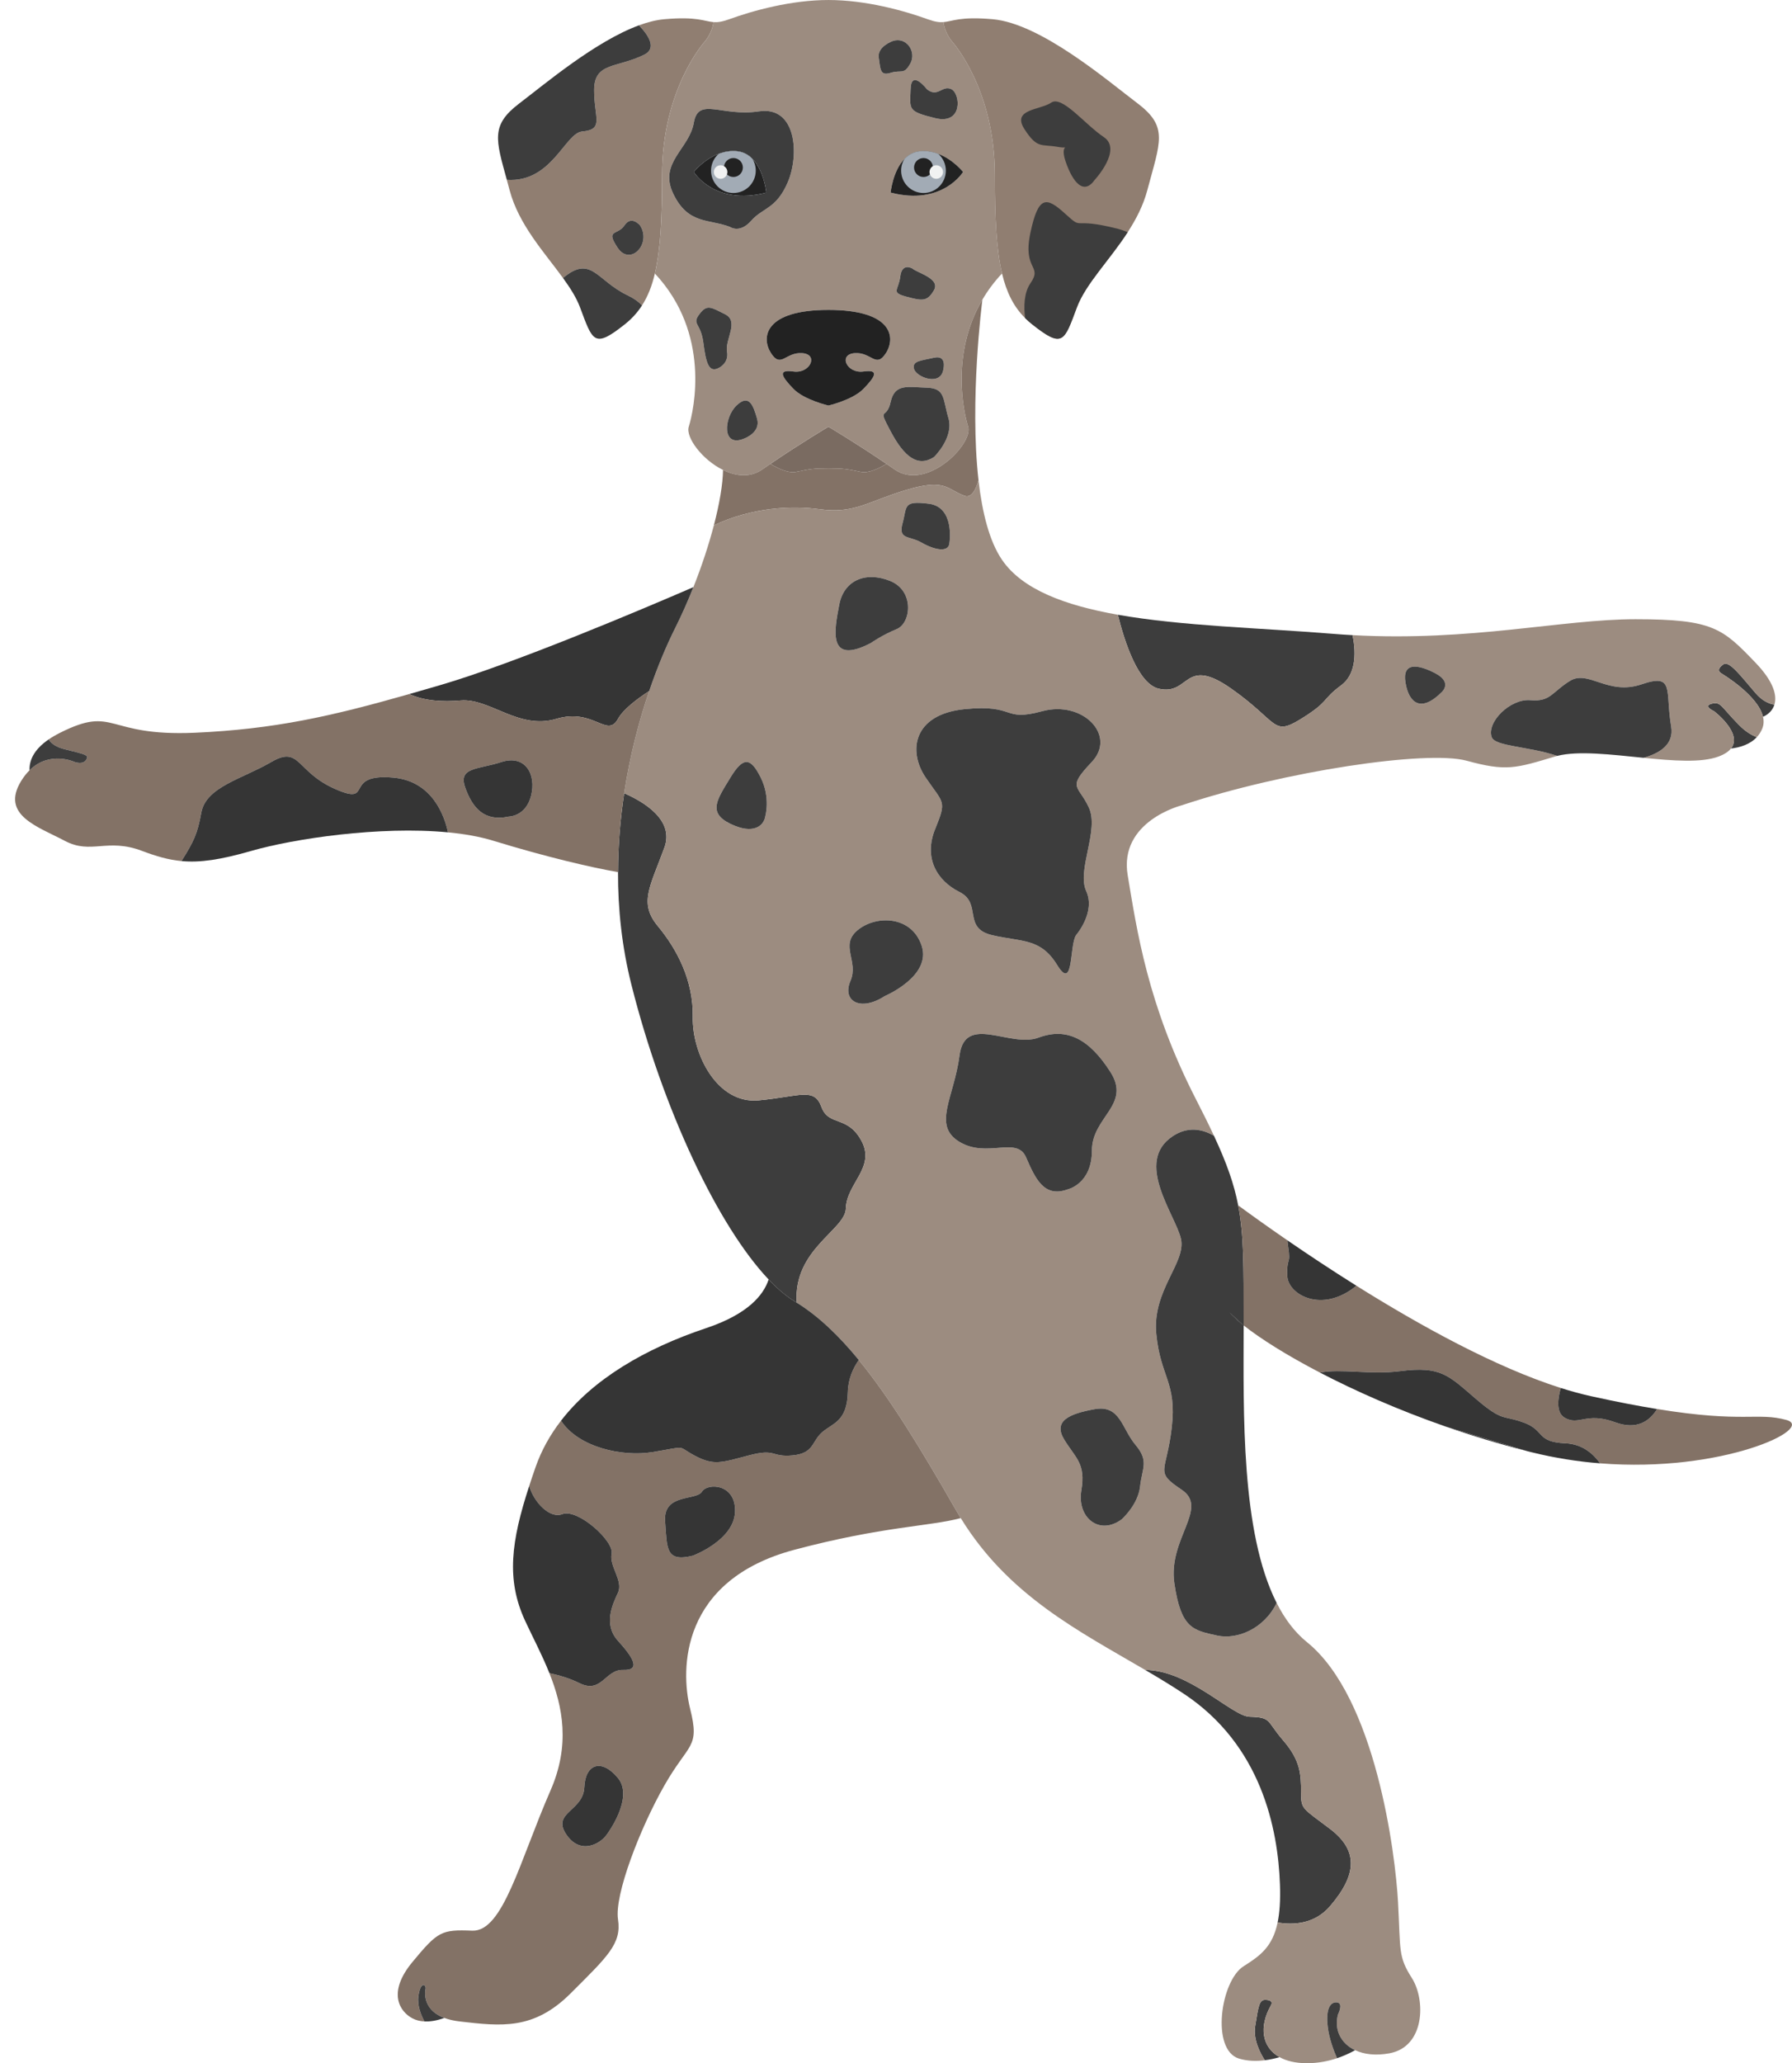
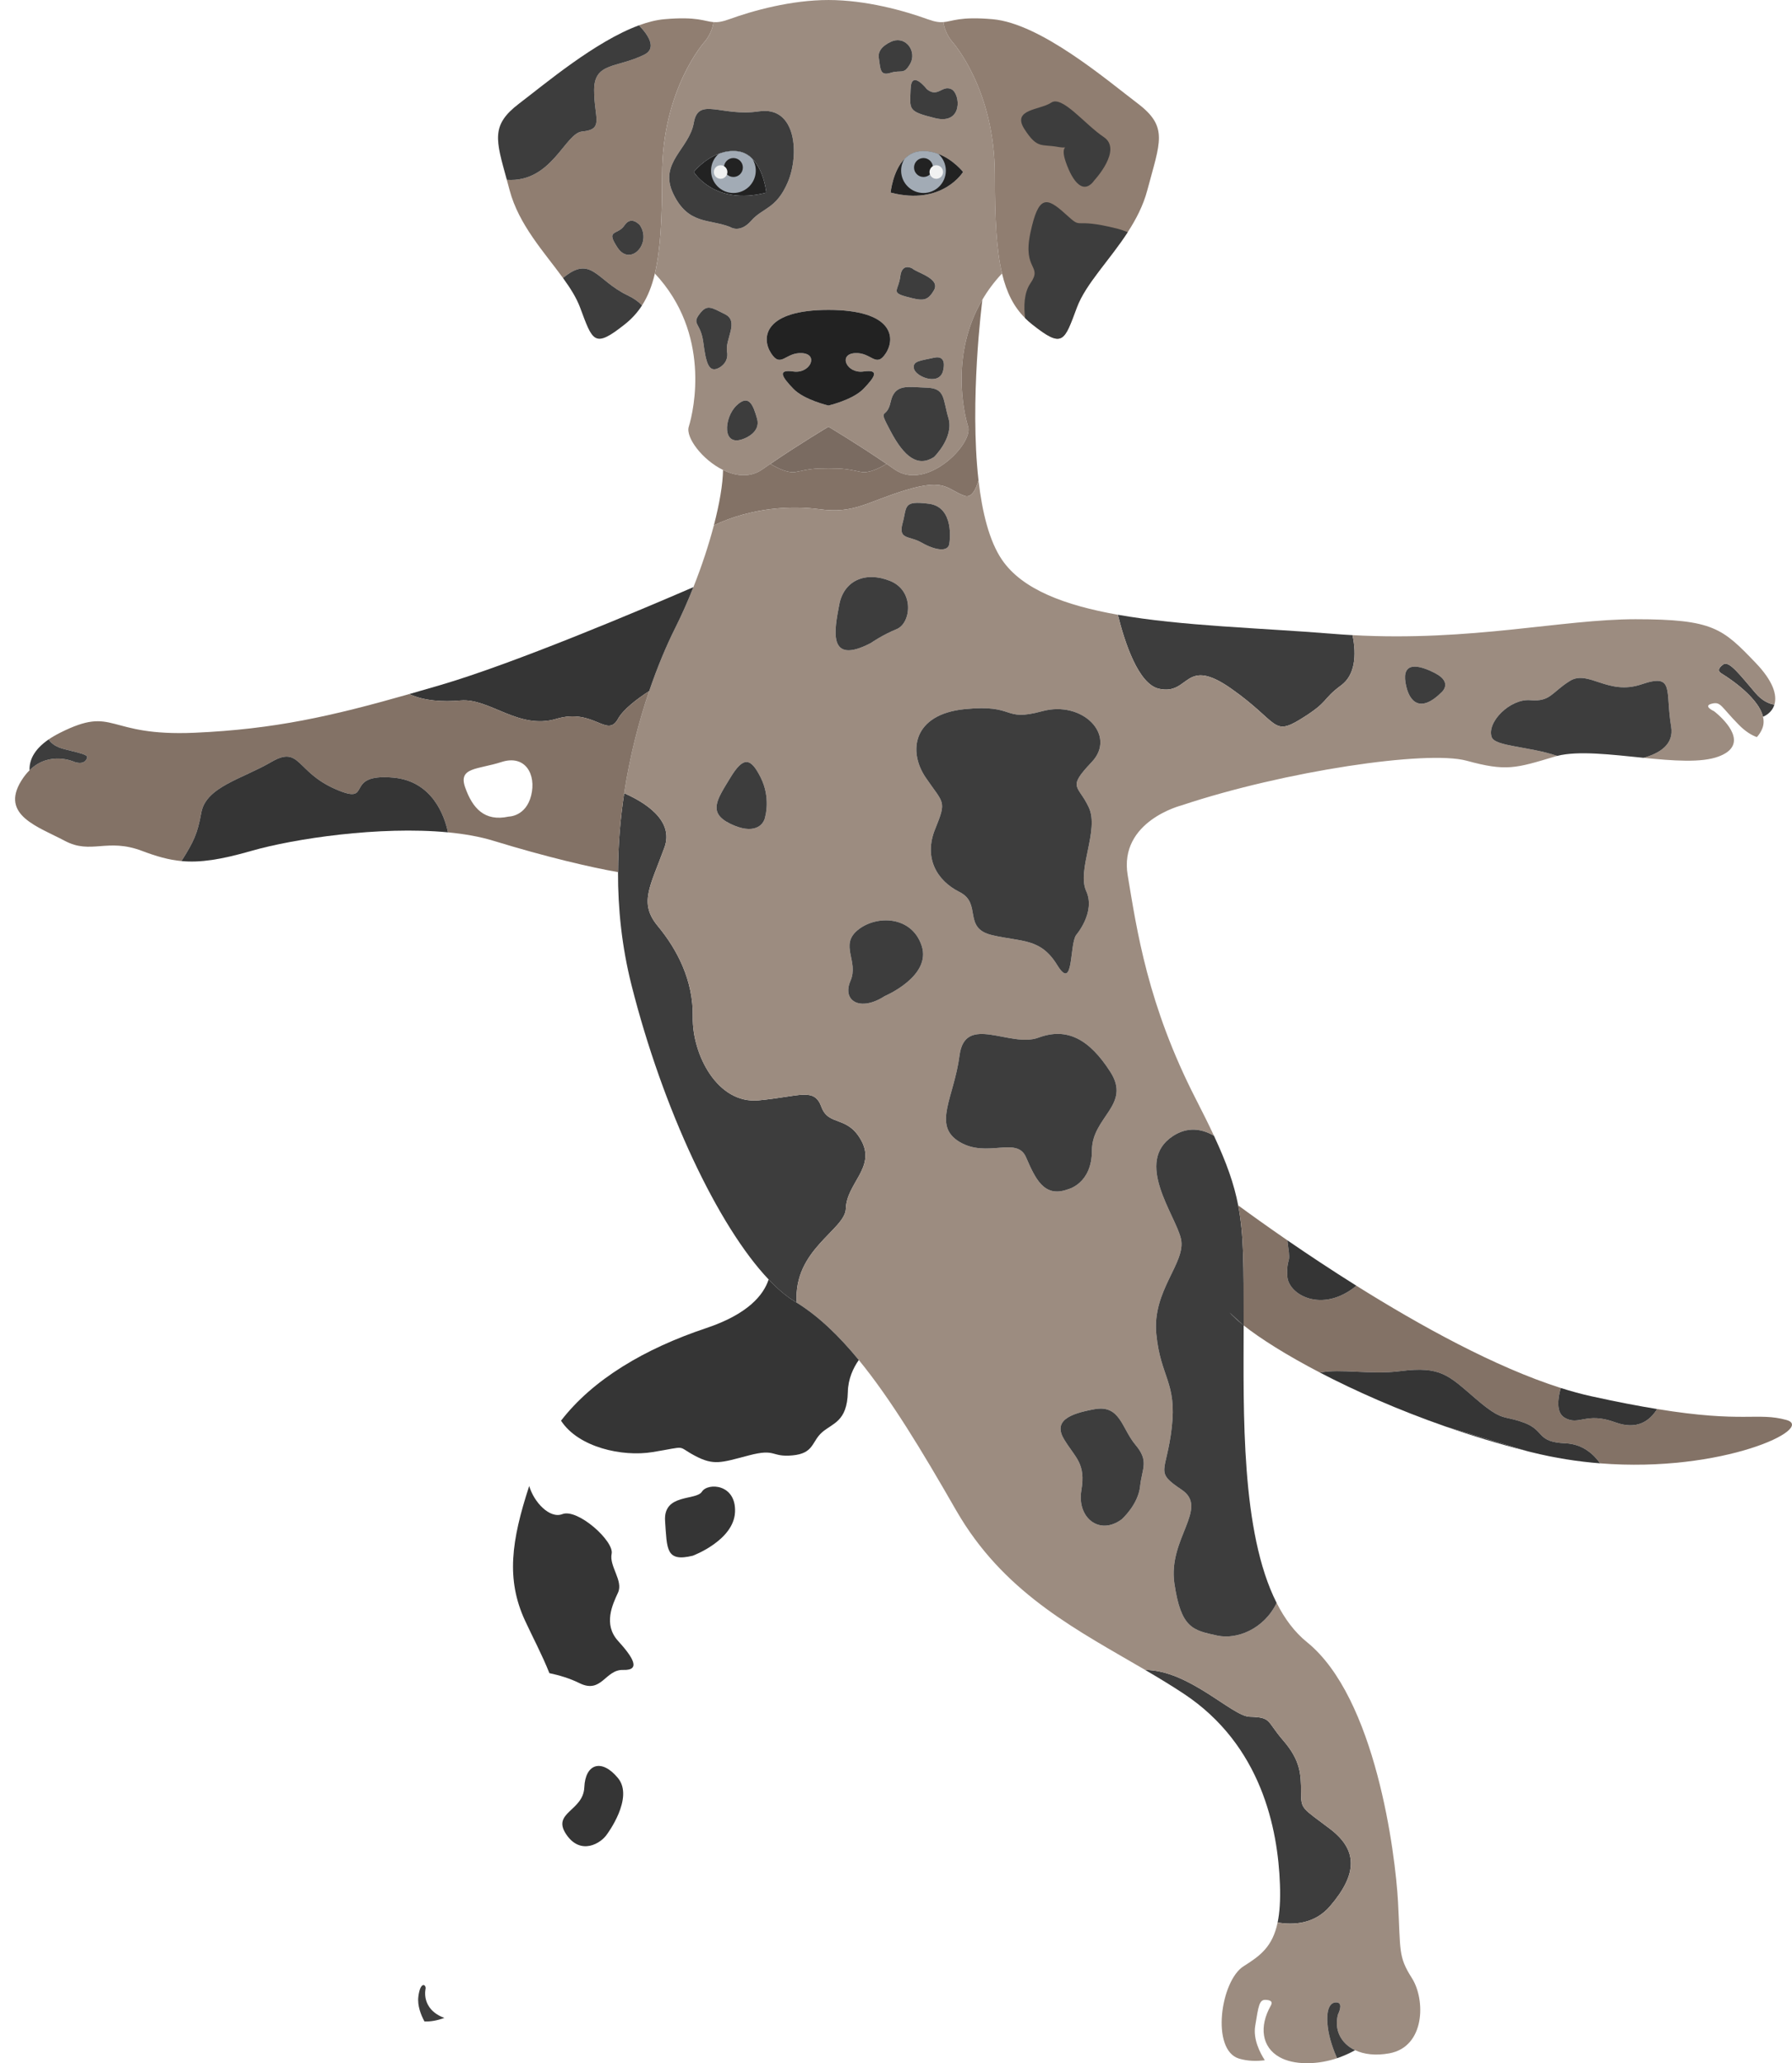
<svg xmlns="http://www.w3.org/2000/svg" height="683.1" preserveAspectRatio="xMidYMid meet" version="1.0" viewBox="-5.0 0.0 593.5 683.1" width="593.5" zoomAndPan="magnify">
  <defs>
    <clipPath id="a">
      <path d="M 201 159 L 583 159 L 583 683.07 L 201 683.07 Z M 201 159" />
    </clipPath>
    <clipPath id="b">
-       <path d="M 405 399 L 588.488 399 L 588.488 485 L 405 485 Z M 405 399" />
+       <path d="M 405 399 L 588.488 399 L 588.488 485 L 405 485 Z " />
    </clipPath>
  </defs>
  <g>
    <g id="change1_1">
      <path d="M 199.555 82.031 C 195.387 75.766 199.555 78.043 201.832 74.602 C 204.113 71.172 206.961 74.602 206.961 74.602 C 210.945 80.664 203.734 88.297 199.555 82.031 Z M 214.992 6.363 C 212.336 6.602 209.523 7.32 206.629 8.379 C 210.242 12.16 212.395 16.16 208.293 18.152 C 199.18 22.598 191.773 20.594 191.773 29.855 C 191.773 39.117 195.191 42.852 187.785 43.547 C 182.102 44.082 177.75 60.566 162.859 59.539 C 163.156 60.625 163.465 61.762 163.781 62.973 C 166.824 74.453 175.348 83.613 181.465 92.043 C 190.84 84.195 192.535 92.875 202.883 97.785 C 204.953 98.766 206.492 99.906 207.633 101.113 C 209.523 98.195 210.902 94.758 211.891 90.551 L 211.891 90.539 C 213.75 82.746 214.285 72.359 214.285 57.934 C 214.285 29.316 228.41 13.777 228.41 13.777 C 228.41 13.777 230.848 11.059 231.293 7.32 C 228.332 7.094 225.914 5.395 214.992 6.363" fill="#907e71" />
    </g>
    <g id="change2_1">
      <path d="M 288.617 153.586 C 285.984 155.156 282.605 156.738 280.199 156.25 C 275.691 155.316 274.457 155.055 269.379 155.055 C 264.312 155.055 263.07 155.316 258.57 156.25 C 256.164 156.738 252.766 155.156 250.137 153.586 C 259.891 146.918 269.379 141.277 269.379 141.277 C 269.379 141.277 278.863 146.918 288.617 153.586" fill="#7a6b61" />
    </g>
    <g id="change3_2">
      <path d="M 289.961 63.758 C 289.961 63.758 289.973 63.707 289.98 63.617 C 289.98 63.594 289.988 63.566 289.988 63.539 C 290.016 63.293 290.086 62.859 290.18 62.289 C 290.207 62.184 290.223 62.09 290.242 61.977 C 290.285 61.758 290.34 61.531 290.391 61.285 C 290.414 61.164 290.441 61.039 290.477 60.91 C 290.504 60.785 290.539 60.648 290.574 60.516 C 290.645 60.246 290.723 59.965 290.801 59.684 C 290.836 59.535 290.879 59.398 290.934 59.25 C 290.977 59.102 291.027 58.953 291.074 58.801 C 291.203 58.41 291.344 58 291.508 57.59 C 291.598 57.359 291.691 57.133 291.789 56.906 C 291.852 56.773 291.91 56.637 291.973 56.504 C 292.184 56.039 292.418 55.578 292.68 55.133 C 292.758 54.984 292.855 54.836 292.941 54.688 C 293.125 54.391 293.316 54.102 293.527 53.82 C 293.598 53.715 293.668 53.621 293.746 53.523 C 293.816 53.445 293.879 53.367 293.949 53.289 C 294.016 53.191 294.098 53.094 294.184 53.008 C 294.289 52.879 294.41 52.746 294.535 52.625 C 294.543 52.613 294.543 52.613 294.551 52.605 C 295.031 52.109 295.555 51.672 296.133 51.297 C 296.445 51.086 296.789 50.902 297.137 50.754 C 297.855 50.414 298.633 50.184 299.496 50.09 C 300.266 50.004 301.027 49.984 301.754 50.047 C 302.398 50.082 303.027 50.176 303.633 50.309 C 303.852 50.352 304.066 50.402 304.277 50.465 C 304.496 50.516 304.707 50.578 304.914 50.648 C 305.125 50.719 305.328 50.789 305.527 50.859 C 305.613 50.883 305.695 50.918 305.773 50.953 C 305.895 51 306.016 51.039 306.133 51.094 C 306.473 51.234 306.805 51.383 307.129 51.539 C 307.207 51.566 307.285 51.609 307.363 51.652 C 307.52 51.73 307.68 51.82 307.828 51.898 C 308.184 52.082 308.535 52.289 308.867 52.512 C 309.031 52.605 309.199 52.719 309.355 52.824 C 309.68 53.027 309.984 53.246 310.281 53.473 C 310.562 53.691 310.84 53.898 311.094 54.109 C 311.227 54.207 311.348 54.309 311.473 54.426 C 311.934 54.824 312.336 55.203 312.676 55.523 C 312.879 55.727 313.062 55.91 313.219 56.074 C 313.27 56.137 313.332 56.199 313.383 56.25 C 313.77 56.672 313.969 56.922 313.969 56.922 C 313.969 56.922 307.129 68.215 289.961 63.758 Z M 307.461 122.141 C 306.664 128.109 298.43 124.84 297.723 122.141 C 297.016 119.43 299.996 119.43 304.332 118.426 C 308.648 117.438 307.461 122.141 307.461 122.141 Z M 304.332 96.078 C 302.094 99.922 300.434 99.633 295.152 98.219 C 289.891 96.785 292.594 96.219 293.16 91.516 C 293.738 86.82 297.156 88.883 297.156 88.883 C 298.859 90.379 306.551 92.223 304.332 96.078 Z M 304.332 151.328 C 298.965 154.746 294.496 151.328 289.961 142.781 C 285.426 134.242 288.609 139.363 289.961 133.098 C 291.316 126.832 295.816 128.168 301.961 128.352 C 308.113 128.547 307.215 131.961 309.109 138.422 C 311.016 144.871 304.332 151.328 304.332 151.328 Z M 278.086 116.914 C 272.508 117.316 275.43 123.789 281.012 122.996 C 286.605 122.199 284.562 124.988 281.012 128.703 C 277.457 132.41 269.379 134.262 269.379 134.262 C 269.379 134.262 261.297 132.41 257.746 128.703 C 254.191 124.988 252.164 122.199 257.746 122.996 C 263.324 123.789 266.242 117.316 260.684 116.914 C 255.117 116.512 253.664 122.07 250.355 116.914 C 247.031 111.758 248.145 102.605 269.379 102.605 C 290.609 102.605 291.719 111.758 288.406 116.914 C 285.094 122.07 283.645 116.512 278.086 116.914 Z M 243.801 73.074 C 239.996 77.418 236.797 75.137 236.797 75.137 C 229.781 72.418 222.91 74.43 217.973 64.145 C 213.043 53.848 223.297 49.371 224.789 40.633 C 226.285 31.902 233.922 38.734 246.367 36.875 C 258.812 35.012 259.75 51.27 255.949 60.234 C 252.156 69.211 247.594 68.73 243.801 73.074 Z M 241.465 145.203 C 233.922 148.34 234.781 138.23 238.914 134.262 C 243.039 130.301 244.465 134.105 245.746 138.656 C 247.023 143.219 241.465 145.203 241.465 145.203 Z M 232.875 121.902 C 229.746 123.414 228.801 120.094 227.945 113.453 C 227.09 106.809 224.047 107.465 226.609 104.047 C 229.18 100.633 230.418 101.68 235.156 104.047 C 239.902 106.418 235.066 112.402 235.793 116.387 C 236.512 120.375 232.875 121.902 232.875 121.902 Z M 290.695 13.574 C 295.25 12.062 298.668 17.184 296.465 21.082 C 294.254 24.965 293.535 22.969 289.961 24.113 C 286.387 25.25 286.613 22.785 286.047 19.09 C 285.469 15.383 290.695 13.574 290.695 13.574 Z M 301.961 29.516 C 305.57 32.488 307.031 28.102 310.055 29.516 C 313.098 30.922 314.051 41.395 304.75 39.113 C 295.441 36.84 296.387 36.273 296.578 29.516 C 296.777 22.762 301.961 29.516 301.961 29.516 Z M 326.863 90.535 C 325.016 82.758 324.484 72.367 324.484 57.938 C 324.484 29.316 310.344 13.777 310.344 13.777 C 310.344 13.777 307.906 11.059 307.461 7.316 C 306.105 7.43 304.645 7.238 302.223 6.363 C 294.453 3.539 281.738 0.004 269.379 0.004 C 257.012 0.004 244.305 3.539 236.535 6.363 C 234.105 7.238 232.648 7.43 231.293 7.316 C 230.848 11.059 228.41 13.777 228.41 13.777 C 228.41 13.777 214.285 29.316 214.285 57.938 C 214.285 72.359 213.754 82.75 211.891 90.535 L 211.891 90.555 C 230.516 110.445 224.824 135.801 223.113 141.277 C 222.02 144.785 227.57 152.211 234.465 155.594 C 238.703 157.676 243.449 158.234 247.48 155.41 C 248.363 154.789 249.242 154.18 250.125 153.586 L 250.137 153.586 C 259.891 146.918 269.379 141.277 269.379 141.277 C 269.379 141.277 278.863 146.918 288.617 153.586 L 288.633 153.586 C 289.508 154.18 290.398 154.789 291.273 155.41 C 301.867 162.824 317.406 146.934 315.641 141.277 C 314.172 136.57 309.766 117.176 320.367 99.199 C 322.098 96.242 324.238 93.344 326.863 90.535" fill="#9c8c80" />
    </g>
    <g id="change4_1">
      <path d="M 288.402 116.914 C 285.098 122.074 283.641 116.516 278.082 116.914 C 272.512 117.312 275.426 123.793 281.008 122.996 C 286.602 122.199 284.562 124.988 281.008 128.703 C 277.453 132.406 269.379 134.262 269.379 134.262 C 269.379 134.262 261.301 132.406 257.746 128.703 C 254.191 124.988 252.164 122.199 257.746 122.996 C 263.328 123.793 266.246 117.312 260.684 116.914 C 255.113 116.516 253.668 122.074 250.352 116.914 C 247.039 111.754 248.141 102.605 269.379 102.605 C 290.613 102.605 291.719 111.754 288.402 116.914" fill="#222" />
    </g>
    <g id="change4_2">
      <path d="M 313.965 56.922 C 313.965 56.922 307.133 68.211 289.965 63.758 C 289.965 63.758 290.68 56.602 294.531 52.629 C 294.543 52.617 294.543 52.617 294.555 52.605 C 295.832 51.281 297.449 50.324 299.496 50.086 C 301.766 49.824 303.883 50.223 305.754 50.941 C 310.707 52.82 313.965 56.922 313.965 56.922" fill="#222" />
    </g>
    <g id="change1_2">
      <path d="M 374.984 62.973 C 373.648 68.008 371.27 72.598 368.488 76.871 C 362.453 86.164 354.578 93.992 351.676 101.727 C 347.438 113.027 347.082 115.5 336.844 107.379 C 336.012 106.719 335.234 106.035 334.508 105.305 C 330.781 101.602 328.391 96.941 326.863 90.539 C 325.016 82.758 324.48 72.371 324.48 57.934 C 324.48 29.316 310.344 13.777 310.344 13.777 C 310.344 13.777 307.906 11.059 307.461 7.32 C 310.422 7.094 312.84 5.395 323.773 6.363 C 339.668 7.773 361.562 26.492 371.805 34.262 C 382.047 42.031 379.223 46.988 374.984 62.973" fill="#907e71" />
    </g>
    <g id="change5_1">
      <path d="M 208.293 18.152 C 199.18 22.598 191.773 20.594 191.773 29.855 C 191.773 39.117 195.191 42.852 187.785 43.547 C 182.102 44.082 177.75 60.566 162.859 59.539 C 159.191 46.223 157.496 41.449 166.961 34.262 C 175.496 27.789 192.125 13.711 206.629 8.379 C 210.242 12.16 212.395 16.16 208.293 18.152" fill="#3d3d3d" />
    </g>
    <g id="change5_2">
      <path d="M 207.633 101.113 C 206.094 103.516 204.215 105.566 201.926 107.379 C 191.684 115.5 191.328 113.027 187.09 101.727 C 185.895 98.547 183.867 95.348 181.465 92.043 C 190.84 84.195 192.535 92.875 202.883 97.785 C 204.953 98.766 206.492 99.906 207.633 101.113" fill="#3d3d3d" />
    </g>
    <g id="change5_3">
      <path d="M 199.555 82.031 C 195.387 75.766 199.555 78.043 201.832 74.602 C 204.113 71.172 206.961 74.602 206.961 74.602 C 210.945 80.664 203.734 88.297 199.555 82.031" fill="#3d3d3d" />
    </g>
    <g id="change5_4">
      <path d="M 224.789 56.922 C 224.789 56.922 230.984 49.141 239.258 50.086 C 247.516 51.043 248.789 63.758 248.789 63.758 C 231.621 68.211 224.789 56.922 224.789 56.922 Z M 246.363 36.871 C 233.926 38.738 226.281 31.902 224.789 40.633 C 223.297 49.367 213.043 53.844 217.977 64.145 C 222.91 74.43 229.777 72.414 236.797 75.137 C 236.797 75.137 239.996 77.414 243.801 73.074 C 247.594 68.734 252.152 69.215 255.945 60.238 C 259.75 51.27 258.816 35.016 246.363 36.871" fill="#3d3d3d" />
    </g>
    <g id="change6_1">
      <path d="M 248.789 63.758 C 231.621 68.211 224.789 56.922 224.789 56.922 C 224.789 56.922 230.984 49.141 239.258 50.086 C 247.516 51.043 248.789 63.758 248.789 63.758" fill="#a2abb5" />
    </g>
    <g id="change5_5">
      <path d="M 304.75 39.117 C 295.441 36.84 296.387 36.266 296.582 29.512 C 296.777 22.758 301.961 29.512 301.961 29.512 C 305.57 32.484 307.027 28.098 310.059 29.512 C 313.102 30.926 314.047 41.395 304.75 39.117" fill="#3d3d3d" />
    </g>
    <g id="change5_6">
      <path d="M 296.469 21.082 C 294.258 24.965 293.539 22.973 289.965 24.113 C 286.387 25.254 286.613 22.789 286.043 19.09 C 285.473 15.387 290.691 13.574 290.691 13.574 C 295.25 12.059 298.664 17.188 296.469 21.082" fill="#3d3d3d" />
    </g>
    <g id="change5_7">
      <path d="M 304.328 151.328 C 298.965 154.746 294.496 151.328 289.965 142.785 C 285.43 134.242 288.605 139.367 289.965 133.102 C 291.32 126.836 295.82 128.168 301.961 128.352 C 308.109 128.543 307.211 131.961 309.113 138.422 C 311.016 144.871 304.328 151.328 304.328 151.328" fill="#3d3d3d" />
    </g>
    <g id="change5_8">
      <path d="M 307.461 122.141 C 306.664 128.113 298.426 124.844 297.723 122.141 C 297.016 119.43 300 119.43 304.328 118.43 C 308.645 117.438 307.461 122.141 307.461 122.141" fill="#3d3d3d" />
    </g>
    <g id="change5_9">
      <path d="M 241.465 145.199 C 233.926 148.344 234.777 138.227 238.914 134.262 C 243.039 130.297 244.461 134.105 245.75 138.66 C 247.027 143.219 241.465 145.199 241.465 145.199" fill="#3d3d3d" />
    </g>
    <g id="change5_10">
      <path d="M 235.793 116.391 C 236.512 120.375 232.875 121.902 232.875 121.902 C 229.742 123.418 228.797 120.09 227.945 113.449 C 227.09 106.809 224.047 107.469 226.609 104.051 C 229.176 100.633 230.414 101.68 235.156 104.051 C 239.906 106.422 235.062 112.402 235.793 116.391" fill="#3d3d3d" />
    </g>
    <g id="change5_11">
      <path d="M 304.328 96.078 C 302.098 99.926 300.434 99.633 295.156 98.219 C 289.895 96.781 292.594 96.215 293.164 91.52 C 293.734 86.824 297.152 88.887 297.152 88.887 C 298.859 90.383 306.551 92.227 304.328 96.078" fill="#3d3d3d" />
    </g>
    <g id="change5_12">
      <path d="M 368.488 76.871 C 362.453 86.164 354.578 93.992 351.676 101.727 C 347.438 113.027 347.082 115.5 336.844 107.379 C 336.012 106.719 335.234 106.035 334.508 105.305 C 334.027 101.488 334.141 96.898 336.262 93.809 C 340.441 87.727 333.605 89.617 336.262 77.086 C 338.926 64.555 341.582 65.125 347.848 70.82 C 354.113 76.516 349.363 71.719 365.129 75.73 C 366.234 76.016 367.363 76.391 368.488 76.871" fill="#3d3d3d" />
    </g>
    <g id="change5_13">
      <path d="M 357.531 59.59 C 357.531 59.59 366.832 49.559 360.566 45.383 C 354.301 41.203 346.793 31.508 343.145 33.984 C 339.492 36.457 330.008 36.078 334.273 42.723 C 338.543 49.367 339.871 47.66 345.188 48.609 C 350.504 49.559 345.613 46.797 347.965 53.59 C 350.316 60.383 353.895 64.688 357.531 59.59" fill="#3d3d3d" />
    </g>
    <g id="change6_2">
      <path d="M 308.258 56.488 C 308.258 60.578 304.945 63.895 300.855 63.895 C 296.766 63.895 293.449 60.578 293.449 56.488 C 293.449 55.074 293.848 53.754 294.531 52.629 C 294.543 52.617 294.543 52.617 294.555 52.605 C 295.832 51.281 297.449 50.324 299.496 50.086 C 301.766 49.824 303.883 50.223 305.754 50.941 C 307.289 52.297 308.258 54.277 308.258 56.488" fill="#a2abb5" />
    </g>
    <g id="change4_3">
      <path d="M 297.723 55.457 C 297.723 53.727 299.121 52.324 300.855 52.324 C 302.586 52.324 303.988 53.727 303.988 55.457 C 303.988 57.188 302.586 58.59 300.855 58.59 C 299.121 58.59 297.723 57.188 297.723 55.457" fill="#222" />
    </g>
    <g id="change7_1">
      <path d="M 302.848 56.953 C 302.848 55.715 303.852 54.711 305.09 54.711 C 306.328 54.711 307.332 55.715 307.332 56.953 C 307.332 58.191 306.328 59.195 305.09 59.195 C 303.852 59.195 302.848 58.191 302.848 56.953" fill="#f1f2f2" />
    </g>
    <g id="change4_4">
      <path d="M 224.789 56.922 C 224.789 56.922 231.621 68.211 248.789 63.758 C 248.789 63.758 248.074 56.602 244.223 52.629 C 244.211 52.617 244.211 52.617 244.199 52.605 C 242.926 51.281 241.309 50.324 239.258 50.086 C 236.988 49.824 234.871 50.223 233.004 50.941 C 228.047 52.82 224.789 56.922 224.789 56.922" fill="#222" />
    </g>
    <g id="change6_3">
      <path d="M 230.496 56.488 C 230.496 60.578 233.812 63.895 237.902 63.895 C 241.992 63.895 245.305 60.578 245.305 56.488 C 245.305 55.074 244.906 53.754 244.223 52.629 C 244.211 52.617 244.211 52.617 244.199 52.605 C 242.926 51.281 241.309 50.324 239.258 50.086 C 236.988 49.824 234.871 50.223 233.004 50.941 C 231.465 52.297 230.496 54.277 230.496 56.488" fill="#a2abb5" />
    </g>
    <g id="change4_5">
      <path d="M 241.035 55.457 C 241.035 53.727 239.633 52.324 237.902 52.324 C 236.172 52.324 234.77 53.727 234.77 55.457 C 234.77 57.188 236.172 58.59 237.902 58.59 C 239.633 58.59 241.035 57.188 241.035 55.457" fill="#222" />
    </g>
    <g id="change7_2">
      <path d="M 235.906 56.953 C 235.906 55.715 234.902 54.711 233.664 54.711 C 232.426 54.711 231.422 55.715 231.422 56.953 C 231.422 58.191 232.426 59.195 233.664 59.195 C 234.902 59.195 235.906 58.191 235.906 56.953" fill="#f1f2f2" />
    </g>
    <g id="change8_2">
      <path d="M 319.082 159.039 C 318.105 162.41 316.637 164.902 314.469 164.152 C 308.789 162.184 308.352 158.25 295.242 162.184 C 282.133 166.117 277.98 170.191 266.398 168.59 C 257.723 167.395 244.246 167.832 231.426 173.922 C 233.312 166.711 234.395 160.297 234.465 155.594 C 238.703 157.676 243.449 158.234 247.48 155.41 C 248.363 154.789 249.242 154.18 250.125 153.586 L 250.137 153.586 C 252.766 155.156 256.164 156.738 258.57 156.25 C 263.07 155.316 264.312 155.055 269.379 155.055 C 274.457 155.055 275.691 155.316 280.199 156.25 C 282.605 156.738 285.984 155.156 288.617 153.586 L 288.633 153.586 C 289.508 154.18 290.398 154.789 291.273 155.41 C 301.867 162.824 317.406 146.934 315.641 141.277 C 314.172 136.57 309.766 117.176 320.367 99.199 C 320.254 100.07 316.078 132.625 319.082 159.039" fill="#837266" />
    </g>
    <g id="change5_14">
      <path d="M 439.227 226.859 C 432.531 231.812 435.441 232.102 425.898 238 C 416.363 243.902 418.551 239.094 402.816 228.02 C 387.086 216.957 389.121 230.355 378.828 228.02 C 372 226.484 367.492 212.672 365.219 203.523 C 386.492 207.289 412.648 207.895 436.168 209.816 C 438.457 210.008 440.715 210.156 442.941 210.277 C 444.402 217.078 443.676 223.57 439.227 226.859" fill="#3d3d3d" />
    </g>
    <g id="change5_15">
      <path d="M 582.672 233.289 C 582.086 235.188 580.672 236.531 578.898 237.312 C 577.219 230.082 565.078 222.926 565.078 222.926 C 564.082 222.297 563.77 221.395 565.734 219.973 C 567.703 218.555 571.527 223.801 576.441 229.48 C 578.668 232.059 580.898 233.012 582.672 233.289" fill="#3d3d3d" />
    </g>
    <g id="change5_16">
-       <path d="M 418.793 681.07 C 417.289 681.5 415.641 681.875 413.91 682.09 L 413.898 682.09 C 412.273 679.574 409.992 675.125 410.719 670.723 C 411.812 664.062 412.031 661.98 414.215 662.094 C 416.398 662.199 416.41 663.082 415.848 664.062 C 411.953 670.957 412.887 677.801 418.793 681.07" fill="#3d3d3d" />
-     </g>
+       </g>
    <g id="change5_17">
      <path d="M 435.512 631.07 C 430.391 637.047 423.355 637.371 418.141 636.488 C 418.812 633.227 419.102 629.145 418.906 623.859 C 418.254 605.504 412.789 577.758 387.008 560.715 C 382.875 557.98 378.609 555.41 374.281 552.875 C 388.781 552.891 403.062 568.195 408.855 568.363 C 416.285 568.582 414.32 569.672 420 576.227 C 425.68 582.781 425.898 587.371 425.898 593.27 C 425.898 599.168 426.336 598.516 435.512 605.504 C 444.691 612.5 444.691 620.363 435.512 631.07" fill="#3d3d3d" />
    </g>
    <g id="change5_18">
      <path d="M 275.141 400.121 C 274.957 407.184 257.68 413.625 258.867 431.27 C 258.684 431.148 258.5 431.043 258.316 430.93 C 255.484 429.219 252.547 426.742 249.566 423.598 C 232.789 405.918 214.52 367.242 204.129 326.055 C 200.941 313.406 199.645 300.824 199.68 288.734 C 199.707 279.68 200.469 270.914 201.727 262.613 C 208.238 265.453 218.395 271.5 215.055 280.605 C 210.246 293.719 206.535 298.961 212.871 306.609 C 219.207 314.254 224.668 324.523 224.449 336.762 C 224.23 348.996 232.535 365.602 246.301 364.289 C 260.062 362.98 264.652 359.922 267.055 366.477 C 269.461 373.031 275.797 369.098 280.383 377.836 C 284.973 386.574 275.359 391.82 275.141 400.121" fill="#3d3d3d" />
    </g>
    <g id="change5_19">
-       <path d="M 568.277 247.824 C 572.332 242.754 562.676 235.457 562.676 235.457 C 562.676 235.457 558.855 233.738 561.914 232.977 C 564.973 232.207 564.859 233.852 570.891 239.969 C 573.137 242.25 575.184 243.438 576.859 244.031 C 574.562 246.516 571.164 247.484 568.277 247.824" fill="#3d3d3d" />
-     </g>
+       </g>
    <g clip-path="url(#a)" id="change3_1">
      <path d="M 472.438 229.191 C 465.742 235.887 461.664 232.977 460.5 226.055 C 459.328 219.141 464.574 219.867 470.402 222.926 C 476.23 225.984 472.438 229.191 472.438 229.191 Z M 371.059 478.344 C 375.645 483.805 373.242 485.988 372.586 492.109 C 371.934 498.227 366.469 503.031 366.469 503.031 C 359.039 508.496 351.613 502.379 353.141 493.418 C 354.672 484.461 351.176 482.711 347.461 476.594 C 343.746 470.477 348.992 468.074 357.512 466.543 C 366.031 465.016 366.469 472.879 371.059 478.344 Z M 334.789 383.082 C 331.73 376.09 321.898 383.516 312.789 378.055 C 303.684 372.594 310.973 363.414 312.789 349.434 C 314.609 335.449 329.543 347.027 338.941 343.531 C 348.336 340.039 355.762 343.969 362.754 354.895 C 369.746 365.82 356.637 369.754 356.637 380.895 C 356.637 392.039 348.555 393.785 348.555 393.785 C 340.688 396.625 337.848 390.07 334.789 383.082 Z M 304.734 274.438 C 308.605 264.93 307.555 266.188 301.594 257.445 C 295.645 248.707 297.355 236.473 314.547 234.77 C 331.73 233.07 326.781 239.094 340.18 235.457 C 353.578 231.812 364.941 243.465 356.578 252.281 C 348.203 261.102 352.129 259.781 355.621 267.348 C 359.129 274.926 351.543 288.035 354.75 295.027 C 357.949 302.02 351.387 309.598 351.387 309.598 C 349.141 312.961 350.668 328.527 345.137 319.5 C 339.594 310.473 333.477 311.922 323.574 309.598 C 313.672 307.262 320.367 299.109 312.789 295.316 C 305.215 291.531 300.852 283.953 304.734 274.438 Z M 288.031 329.77 C 279.773 335.109 273.828 331.297 276.668 324.742 C 279.512 318.188 272.953 312.945 279.074 307.918 C 285.191 302.895 296.988 303.113 300.266 313.164 C 303.543 323.215 288.031 329.77 288.031 329.77 Z M 272.953 200.203 C 274.484 192.117 281.695 189.059 289.812 192.336 C 297.934 195.613 296.77 206.32 291.965 208.285 C 287.156 210.254 283.441 212.875 283.441 212.875 C 268.805 220.523 271.426 208.285 272.953 200.203 Z M 293.93 173.215 C 295.461 167.648 293.93 165.68 302.617 166.773 C 311.297 167.867 309.453 179.664 309.453 179.664 C 309.312 183.117 304.418 182.066 300.266 179.664 C 296.113 177.262 292.402 178.789 293.93 173.215 Z M 248.484 270.121 C 248.039 273.398 244.551 276.457 236.902 272.742 C 229.258 269.027 232.535 264.656 236.902 257.445 C 241.273 250.238 243.676 250.891 246.953 257.445 C 250.23 264 248.484 270.121 248.484 270.121 Z M 565.734 219.973 C 567.703 218.555 571.527 223.801 576.441 229.48 C 578.668 232.059 580.898 233.012 582.672 233.289 C 583.633 230.16 582.289 225.512 576.441 219.43 C 565.516 208.066 562.457 205.008 536.676 205.008 C 512.273 205.008 482.383 212.445 442.941 210.277 C 444.402 217.078 443.676 223.57 439.227 226.859 C 432.531 231.812 435.441 232.102 425.898 238 C 416.363 243.902 418.551 239.094 402.816 228.02 C 387.086 216.957 389.121 230.355 378.828 228.02 C 372 226.484 367.492 212.672 365.219 203.523 C 347.758 200.43 333.59 195.195 326.863 185.344 C 322.641 179.164 320.289 169.598 319.082 159.039 C 318.105 162.41 316.637 164.902 314.469 164.152 C 308.789 162.184 308.352 158.25 295.242 162.184 C 282.133 166.117 277.98 170.191 266.398 168.59 C 257.723 167.395 244.246 167.832 231.426 173.922 C 229.754 180.32 227.449 187.355 224.652 194.383 C 222.824 199.004 220.77 203.629 218.551 208.066 C 215.832 213.504 212.816 220.531 210.012 228.773 L 210.012 228.781 C 206.684 238.562 203.633 250.055 201.727 262.613 C 208.238 265.453 218.395 271.5 215.055 280.605 C 210.246 293.719 206.535 298.961 212.871 306.609 C 219.207 314.254 224.668 324.523 224.449 336.762 C 224.23 348.996 232.535 365.602 246.301 364.289 C 260.062 362.98 264.652 359.922 267.055 366.477 C 269.461 373.031 275.797 369.098 280.383 377.836 C 284.973 386.574 275.359 391.82 275.141 400.121 C 274.957 407.184 257.68 413.625 258.867 431.27 C 266.039 435.719 272.789 442.16 279.43 450.262 C 289.945 463.094 300.223 480.082 311.629 499.973 C 312.145 500.863 312.66 501.738 313.199 502.605 C 328.977 528.281 352.391 540.035 374.281 552.875 C 388.781 552.891 403.062 568.195 408.855 568.363 C 416.285 568.582 414.32 569.672 420 576.227 C 425.68 582.781 425.898 587.371 425.898 593.27 C 425.898 599.168 426.336 598.516 435.512 605.504 C 444.691 612.5 444.691 620.363 435.512 631.07 C 430.391 637.047 423.355 637.371 418.141 636.488 C 416.453 644.547 412.336 647.527 406.891 650.953 C 399.242 655.758 395.965 678.699 405.363 681.543 C 408.164 682.387 411.129 682.441 413.898 682.09 C 412.273 679.574 409.992 675.125 410.719 670.723 C 411.812 664.062 412.031 661.98 414.215 662.094 C 416.398 662.199 416.41 663.082 415.848 664.062 C 411.953 670.957 412.887 677.801 418.793 681.07 C 421.074 682.336 424.098 683.07 427.867 683.07 C 431.535 683.07 434.883 682.398 437.812 681.418 C 436.703 678.883 435.207 674.926 434.754 671.055 C 433.984 664.602 435.844 662.637 437.914 662.969 C 439.996 663.293 438.137 666.902 438.137 666.902 C 436.789 672.016 439.086 676.551 443.809 678.762 C 446.754 680.152 450.641 680.633 455.176 679.793 C 466.977 677.609 467.195 662.094 462.605 654.883 C 458.02 647.676 458.891 645.926 458.02 629.758 C 457.145 613.59 450.59 562.027 427.867 543.672 C 423.766 540.359 420.473 535.93 417.816 530.684 C 413.586 539.398 404.609 542.887 398.152 541.488 C 390.066 539.738 386.133 539.082 383.949 524.227 C 381.766 509.367 395.527 499.316 386.352 493.199 C 377.176 487.082 381.328 487.738 383.074 472.664 C 384.824 457.586 379.359 456.059 377.961 441.637 C 376.555 427.215 387.883 418.039 386.133 410.172 C 384.387 402.309 370.402 384.609 383.512 376.09 C 388.391 372.914 393.082 373.738 397.059 376.02 C 395.391 372.434 393.441 368.512 391.16 364.07 C 374.992 332.609 371.496 307.699 368.488 289.785 C 365.48 271.867 386.352 266.625 386.352 266.625 C 420.438 255.262 467.633 248.27 480.742 251.855 C 493.852 255.438 496.91 254.387 510.02 250.457 C 510.254 250.387 510.5 250.316 510.746 250.254 C 501.473 247.109 490.137 247.145 489.043 244.051 C 487.297 239.094 495.16 231.227 501.863 231.812 C 508.566 232.391 508.855 229.191 514.973 225.418 C 521.094 221.648 527.496 230.355 538.641 226.57 C 549.777 222.777 546.438 228.605 548.473 240.535 C 549.496 246.516 544.531 249.449 539.316 250.891 C 549.039 251.871 558.453 252.613 564.207 250.457 C 566.199 249.703 567.5 248.812 568.277 247.824 C 572.332 242.754 562.676 235.457 562.676 235.457 C 562.676 235.457 558.855 233.738 561.914 232.977 C 564.973 232.207 564.859 233.852 570.891 239.969 C 573.137 242.25 575.184 243.438 576.859 244.031 C 577.566 243.27 578.172 242.363 578.625 241.277 C 579.168 239.984 579.219 238.641 578.898 237.312 C 577.219 230.082 565.078 222.926 565.078 222.926 C 564.082 222.297 563.77 221.395 565.734 219.973" fill="#9c8c80" />
    </g>
    <g id="change5_20">
      <path d="M 472.438 229.191 C 465.742 235.887 461.664 232.977 460.5 226.055 C 459.328 219.141 464.574 219.867 470.402 222.926 C 476.23 225.984 472.438 229.191 472.438 229.191" fill="#3d3d3d" />
    </g>
    <g id="change5_21">
      <path d="M 372.586 492.109 C 371.934 498.227 366.469 503.031 366.469 503.031 C 359.039 508.496 351.613 502.379 353.141 493.418 C 354.672 484.461 351.176 482.711 347.461 476.594 C 343.746 470.477 348.992 468.074 357.512 466.543 C 366.031 465.016 366.469 472.879 371.059 478.344 C 375.645 483.805 373.242 485.988 372.586 492.109" fill="#3d3d3d" />
    </g>
    <g id="change5_22">
      <path d="M 356.637 380.895 C 356.637 392.039 348.555 393.785 348.555 393.785 C 340.688 396.625 337.848 390.07 334.789 383.082 C 331.73 376.09 321.898 383.516 312.789 378.055 C 303.684 372.594 310.973 363.414 312.789 349.434 C 314.609 335.449 329.543 347.027 338.941 343.531 C 348.336 340.039 355.762 343.969 362.754 354.895 C 369.746 365.82 356.637 369.754 356.637 380.895" fill="#3d3d3d" />
    </g>
    <g id="change5_23">
      <path d="M 288.031 329.77 C 279.773 335.109 273.828 331.297 276.668 324.742 C 279.512 318.188 272.953 312.945 279.074 307.918 C 285.191 302.895 296.988 303.113 300.266 313.164 C 303.543 323.215 288.031 329.77 288.031 329.77" fill="#3d3d3d" />
    </g>
    <g id="change5_24">
      <path d="M 248.484 270.121 C 248.039 273.398 244.551 276.457 236.902 272.742 C 229.258 269.027 232.535 264.656 236.902 257.445 C 241.273 250.238 243.676 250.891 246.953 257.445 C 250.23 264 248.484 270.121 248.484 270.121" fill="#3d3d3d" />
    </g>
    <g id="change5_25">
      <path d="M 356.578 252.281 C 348.203 261.102 352.129 259.781 355.621 267.348 C 359.129 274.926 351.543 288.035 354.75 295.027 C 357.949 302.02 351.387 309.598 351.387 309.598 C 349.141 312.961 350.668 328.527 345.137 319.5 C 339.594 310.473 333.477 311.922 323.574 309.598 C 313.672 307.262 320.367 299.109 312.789 295.316 C 305.215 291.531 300.852 283.953 304.734 274.438 C 308.605 264.93 307.555 266.188 301.594 257.445 C 295.645 248.707 297.355 236.473 314.547 234.77 C 331.73 233.07 326.781 239.094 340.18 235.457 C 353.578 231.812 364.941 243.465 356.578 252.281" fill="#3d3d3d" />
    </g>
    <g id="change5_26">
      <path d="M 309.453 179.664 C 309.312 183.117 304.418 182.066 300.266 179.664 C 296.113 177.262 292.402 178.789 293.93 173.215 C 295.461 167.648 293.93 165.68 302.617 166.773 C 311.297 167.867 309.453 179.664 309.453 179.664" fill="#3d3d3d" />
    </g>
    <g id="change5_27">
      <path d="M 291.965 208.285 C 287.156 210.254 283.441 212.875 283.441 212.875 C 268.805 220.523 271.426 208.285 272.953 200.203 C 274.484 192.117 281.695 189.059 289.812 192.336 C 297.934 195.613 296.77 206.32 291.965 208.285" fill="#3d3d3d" />
    </g>
    <g id="change5_28">
      <path d="M 539.316 250.891 C 528.715 249.828 517.754 248.473 510.754 250.254 L 510.746 250.254 C 501.473 247.109 490.137 247.145 489.043 244.051 C 487.297 239.094 495.16 231.227 501.863 231.812 C 508.566 232.391 508.855 229.191 514.973 225.418 C 521.094 221.648 527.496 230.355 538.641 226.57 C 549.777 222.777 546.438 228.605 548.473 240.535 C 549.496 246.516 544.531 249.449 539.316 250.891" fill="#3d3d3d" />
    </g>
    <g id="change5_29">
      <path d="M 417.816 530.684 C 413.586 539.398 404.609 542.887 398.152 541.488 C 390.066 539.738 386.133 539.082 383.949 524.227 C 381.766 509.367 395.527 499.316 386.352 493.199 C 377.176 487.082 381.328 487.738 383.074 472.664 C 384.824 457.586 379.359 456.059 377.961 441.637 C 376.555 427.215 387.883 418.039 386.133 410.172 C 384.387 402.309 370.402 384.609 383.512 376.09 C 388.391 372.914 393.082 373.738 397.059 376.02 C 401.297 385.125 403.711 391.969 405.082 399.066 C 407.004 408.957 406.891 419.332 406.891 437.047 L 406.891 438.797 L 402.25 434.574 C 403.309 435.781 404.871 437.207 406.891 438.797 L 406.891 438.805 C 406.848 467.688 405.957 507.297 417.816 530.684" fill="#3d3d3d" />
    </g>
    <g id="change5_30">
-       <path d="M 406.891 438.797 C 404.871 437.207 403.309 435.781 402.25 434.574 L 406.891 438.797" fill="#3d3d3d" />
-     </g>
+       </g>
    <g id="change5_31">
      <path d="M 443.809 678.762 C 442.086 679.723 440.074 680.656 437.812 681.418 C 436.703 678.883 435.207 674.926 434.754 671.055 C 433.984 664.602 435.844 662.637 437.914 662.969 C 439.996 663.293 438.137 666.902 438.137 666.902 C 436.789 672.016 439.086 676.551 443.809 678.762" fill="#3d3d3d" />
    </g>
    <g id="change5_32">
      <path d="M 406.891 438.797 C 404.871 437.207 403.309 435.781 402.25 434.574 L 406.891 438.797" fill="#3d3d3d" />
    </g>
    <g id="change5_33">
      <path d="M 473.898 472.328 L 500.879 480.449 C 491.465 478.062 482.43 475.309 473.898 472.328" fill="#3d3d3d" />
    </g>
    <g clip-path="url(#b)" id="change8_1">
      <path d="M 524.945 484.469 C 522.91 481.586 519.266 478.09 513.516 477.836 C 503.613 477.398 506.82 473.605 499.68 470.984 C 492.539 468.363 492.836 470.844 483.801 463.117 C 474.773 455.402 472.297 452.195 458.754 453.941 C 448.918 455.211 439.008 453.039 432.176 454.43 C 420.996 448.621 412.301 443.086 406.891 438.805 L 406.891 437.047 C 406.891 419.332 407.004 408.957 405.082 399.066 C 408.996 401.941 414.598 405.969 421.391 410.645 C 421.434 411.25 421.504 411.895 421.609 412.578 C 422.621 419.133 421.094 415.785 421.348 422.48 C 421.582 428.586 432.863 435.062 444.234 425.668 C 465.191 438.805 490.188 452.621 511.926 459.52 C 510.953 462.91 510.254 467.672 513.227 469.383 C 518.035 472.156 520.219 467.312 529.98 470.898 C 537.121 473.52 541.367 470.477 543.824 466.492 C 572.57 471.176 577.027 467.473 586.641 470.109 C 596.508 472.828 565.621 487.703 524.945 484.469" fill="#837266" />
    </g>
    <g id="change9_1">
      <path d="M 444.234 425.668 C 432.863 435.062 421.582 428.586 421.348 422.48 C 421.094 415.785 422.621 419.133 421.609 412.578 C 421.504 411.895 421.434 411.25 421.391 410.645 C 428.031 415.207 435.809 420.383 444.234 425.668" fill="#353535" />
    </g>
    <g id="change9_2">
      <path d="M 524.945 484.469 C 517.605 483.895 509.949 482.711 502.152 480.773 C 501.727 480.668 501.297 480.562 500.879 480.449 L 473.898 472.328 C 457.93 466.762 443.73 460.445 432.176 454.43 C 439.008 453.039 448.918 455.211 458.754 453.941 C 472.297 452.195 474.773 455.402 483.801 463.117 C 492.836 470.844 492.539 468.363 499.68 470.984 C 506.82 473.605 503.613 477.398 513.516 477.836 C 519.266 478.09 522.91 481.586 524.945 484.469" fill="#353535" />
    </g>
    <g id="change9_3">
      <path d="M 543.824 466.492 C 541.367 470.477 537.121 473.52 529.98 470.898 C 520.219 467.312 518.035 472.156 513.227 469.383 C 510.254 467.672 510.953 462.91 511.926 459.52 C 515.367 460.609 518.723 461.527 521.965 462.246 C 530.531 464.133 537.723 465.504 543.824 466.492" fill="#353535" />
    </g>
    <g id="change9_4">
      <path d="M 224.652 194.383 C 222.824 199.004 220.77 203.629 218.551 208.066 C 215.832 213.504 212.816 220.531 210.012 228.773 L 210.012 228.781 C 205.836 231.5 201.402 234.891 199.68 238 C 196.047 244.555 191.676 234.285 179.223 238 C 166.77 241.715 157.152 231.07 147.539 231.91 C 141.527 232.441 135.516 232.039 130.523 229.793 C 133.809 228.859 137.219 227.871 140.766 226.832 C 165.359 219.641 207.461 201.82 224.652 194.383" fill="#353535" />
    </g>
    <g id="change8_3">
      <path d="M 170.918 263.363 C 169.18 270.328 163.543 270.348 163.492 270.348 C 155.406 272.113 151.473 267.496 149.07 260.723 C 146.664 253.953 153.223 254.824 161.086 252.281 C 168.953 249.738 172.668 256.355 170.918 263.363 Z M 199.68 238 C 196.047 244.555 191.676 234.285 179.223 238 C 166.77 241.715 157.152 231.07 147.539 231.91 C 141.527 232.441 135.516 232.039 130.523 229.793 C 104.645 237.164 85.855 241.418 59.488 242.59 C 29.773 243.902 33.27 233.402 14.914 242.59 C 13.465 243.316 12.207 244.059 11.113 244.801 C 11.902 246.043 13.438 247.328 16.445 248.051 C 23.656 249.801 24.207 250.07 23.77 251.137 C 23.332 252.203 22.18 253.07 19.723 252.281 C 19.723 252.281 11.523 248.375 4.785 255.016 C 3.824 255.961 2.898 257.125 2.023 258.539 C -4.969 269.902 7.707 273.73 16.445 278.371 C 25.184 283.012 30.43 277.328 42.008 281.699 C 46.781 283.5 50.801 284.672 55.109 285.074 C 59.129 278.66 60.406 276.098 61.672 269.027 C 63.203 260.508 75.219 257.883 84.832 252.281 C 94.445 246.68 92.918 255.48 106.027 261.223 C 119.137 266.973 108.211 255.918 125.254 257.445 C 138.234 258.609 142.219 270.137 143.371 275.566 C 148.852 276.09 153.98 276.996 158.465 278.371 C 175.918 283.727 190.984 287.23 199.68 288.734 C 199.707 279.68 200.469 270.914 201.727 262.613 C 203.633 250.055 206.684 238.562 210.012 228.781 C 205.836 231.5 201.402 234.891 199.68 238" fill="#837266" />
    </g>
    <g id="change5_34">
      <path d="M 23.77 251.137 C 23.332 252.203 22.18 253.07 19.723 252.281 C 19.723 252.281 11.523 248.375 4.785 255.016 C 4.664 251.891 6.078 248.262 11.113 244.801 C 11.902 246.043 13.438 247.328 16.445 248.051 C 23.656 249.801 24.207 250.07 23.77 251.137" fill="#3d3d3d" />
    </g>
    <g id="change9_5">
-       <path d="M 170.918 263.363 C 169.18 270.328 163.543 270.348 163.492 270.348 C 155.406 272.113 151.473 267.496 149.07 260.723 C 146.664 253.953 153.223 254.824 161.086 252.281 C 168.953 249.738 172.668 256.355 170.918 263.363" fill="#353535" />
-     </g>
+       </g>
    <g id="change9_6">
      <path d="M 143.371 275.566 C 120.824 273.406 92.34 277.652 78.277 281.699 C 67.992 284.652 61.27 285.648 55.109 285.074 C 59.129 278.66 60.406 276.098 61.672 269.027 C 63.203 260.508 75.219 257.883 84.832 252.281 C 94.445 246.68 92.918 255.48 106.027 261.223 C 119.137 266.973 108.211 255.918 125.254 257.445 C 138.234 258.609 142.219 270.137 143.371 275.566" fill="#353535" />
    </g>
    <g id="change8_4">
-       <path d="M 238.434 500.629 C 237.996 510.023 224.449 515.051 224.449 515.051 C 215.492 517.234 215.93 512.863 215.273 503.602 C 214.617 494.344 225.543 496.914 227.473 493.855 C 229.395 490.797 238.871 491.234 238.434 500.629 Z M 196.047 607.254 C 194.121 610.242 187.305 614.465 182.5 607.254 C 177.691 600.043 188.18 599.605 188.52 591.742 C 188.852 583.875 194.297 582.125 199.68 588.68 C 205.066 595.238 196.047 607.254 196.047 607.254 Z M 311.629 499.973 C 300.223 480.082 289.945 463.094 279.43 450.262 C 277.578 452.902 275.898 456.492 275.797 460.863 C 275.578 470.695 270.77 471.133 267.273 474.191 C 263.777 477.25 264.652 481.184 257.441 481.84 C 250.23 482.496 252.199 479.434 243.023 481.84 C 233.844 484.242 231.441 485.301 225.105 481.934 C 218.77 478.562 223.141 478.781 211.121 480.746 C 201.055 482.398 186.527 479.164 180.812 470.348 C 177.176 475.047 174.32 480.168 172.379 485.719 C 171.625 487.871 170.918 489.949 170.273 491.961 C 171.828 497.371 177.098 502.895 181.242 501.285 C 186.316 499.316 198.449 510.242 197.574 514.395 C 196.703 518.547 201.508 523.352 199.68 527.285 C 197.855 531.219 194.734 537.773 199.68 543.234 C 204.629 548.699 207.406 553.066 201.395 552.867 C 195.391 552.676 194.297 560.934 186.867 557.219 C 183.652 555.621 180.035 554.578 176.957 553.934 C 181.414 565.102 183.879 577.789 177.332 592.762 C 167.133 616.062 161.602 639.582 151.402 639.188 C 141.203 638.785 140.039 639.371 131.59 649.57 C 123.148 659.762 127.438 666.027 131.59 668.211 C 132.77 668.844 134.105 669.176 135.574 669.242 C 134.457 667.172 133.172 664.035 133.559 661.004 C 134.211 655.863 136.117 656.957 135.961 658.379 C 135.961 658.379 134.223 665.102 142.164 668.082 C 143.562 668.605 145.258 669.016 147.32 669.254 C 161.086 670.836 171.793 672.145 184.027 659.91 C 196.266 647.676 200.914 643.523 199.68 635.438 C 198.449 627.355 206.969 605.285 215.055 591.086 C 223.141 576.883 226.852 578.848 223.574 565.738 C 220.297 552.629 220.352 523.133 258.121 513.082 C 287.234 505.34 302.73 505.375 313.199 502.605 C 312.66 501.738 312.145 500.863 311.629 499.973" fill="#837266" />
-     </g>
+       </g>
    <g id="change5_35">
      <path d="M 142.164 668.082 C 139.797 668.938 137.578 669.34 135.574 669.242 C 134.457 667.172 133.172 664.035 133.559 661.004 C 134.211 655.863 136.117 656.957 135.961 658.379 C 135.961 658.379 134.223 665.102 142.164 668.082" fill="#3d3d3d" />
    </g>
    <g id="change9_7">
      <path d="M 201.395 552.867 C 195.391 552.676 194.297 560.934 186.867 557.219 C 183.652 555.621 180.035 554.578 176.957 553.934 C 174.477 547.711 171.383 541.949 168.883 536.531 C 162.582 522.891 164.32 510.191 170.273 491.961 C 171.828 497.371 177.098 502.895 181.242 501.285 C 186.316 499.316 198.449 510.242 197.574 514.395 C 196.703 518.547 201.508 523.352 199.68 527.285 C 197.855 531.219 194.734 537.773 199.68 543.234 C 204.629 548.699 207.406 553.066 201.395 552.867" fill="#353535" />
    </g>
    <g id="change9_8">
      <path d="M 279.43 450.262 C 277.578 452.902 275.898 456.492 275.797 460.863 C 275.578 470.695 270.77 471.133 267.273 474.191 C 263.777 477.25 264.652 481.184 257.441 481.84 C 250.23 482.496 252.199 479.434 243.023 481.84 C 233.844 484.242 231.441 485.301 225.105 481.934 C 218.77 478.562 223.141 478.781 211.121 480.746 C 201.055 482.398 186.527 479.164 180.812 470.348 C 191.371 456.66 208.516 446.504 228.898 439.695 C 242.77 435.055 247.891 428.719 249.566 423.598 C 252.547 426.742 255.484 429.219 258.316 430.93 C 258.5 431.043 258.684 431.148 258.867 431.27 C 266.039 435.719 272.789 442.16 279.43 450.262" fill="#353535" />
    </g>
    <g id="change9_9">
      <path d="M 196.047 607.254 C 194.121 610.242 187.305 614.465 182.5 607.254 C 177.691 600.043 188.18 599.605 188.52 591.742 C 188.852 583.875 194.297 582.125 199.68 588.68 C 205.066 595.238 196.047 607.254 196.047 607.254" fill="#353535" />
    </g>
    <g id="change9_10">
      <path d="M 238.434 500.629 C 237.996 510.023 224.449 515.051 224.449 515.051 C 215.492 517.234 215.93 512.863 215.273 503.602 C 214.617 494.344 225.543 496.914 227.473 493.855 C 229.395 490.797 238.871 491.234 238.434 500.629" fill="#353535" />
    </g>
  </g>
</svg>